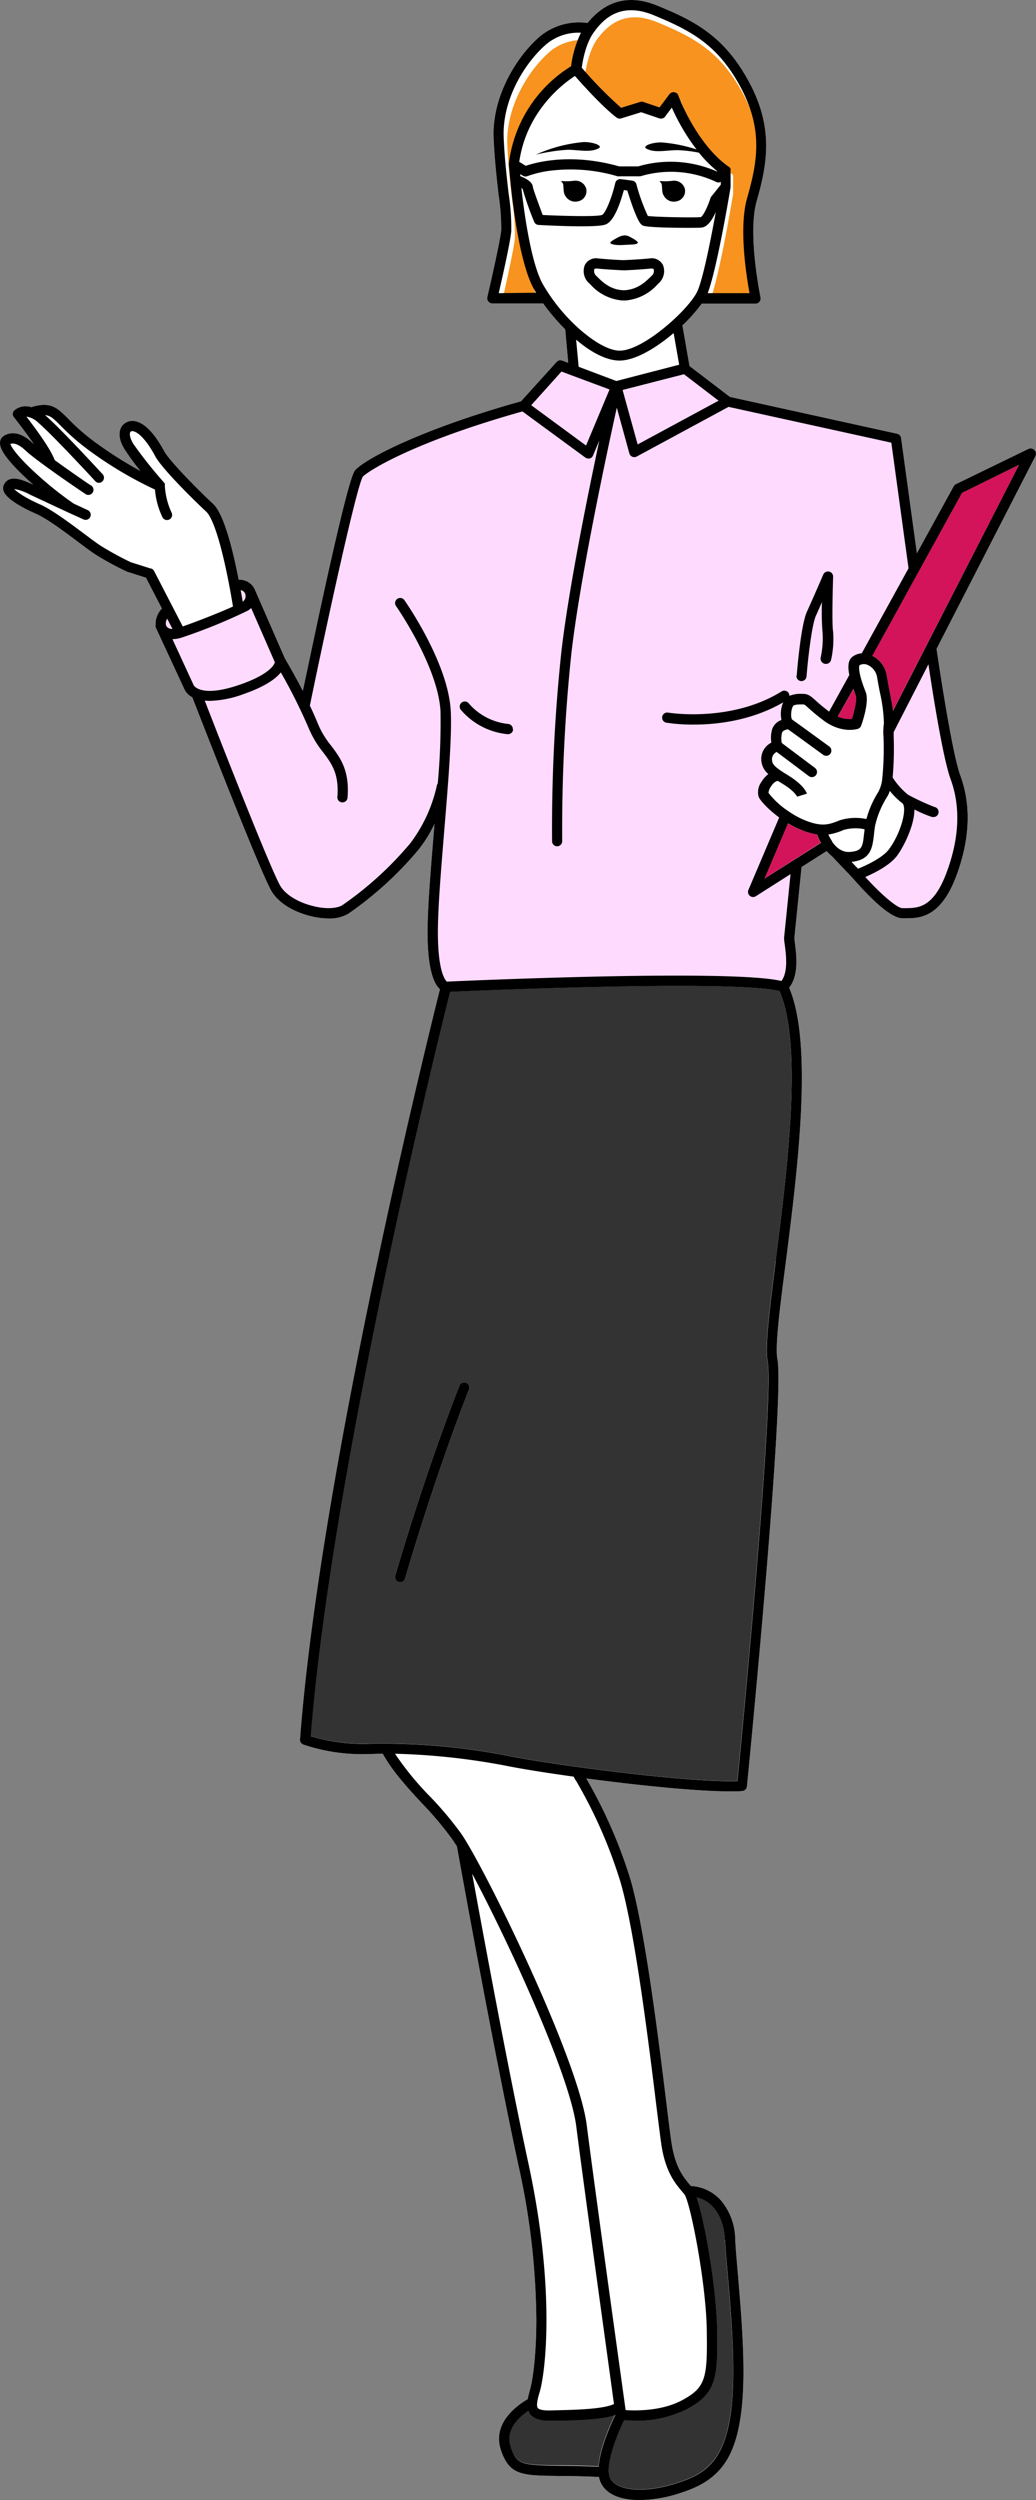
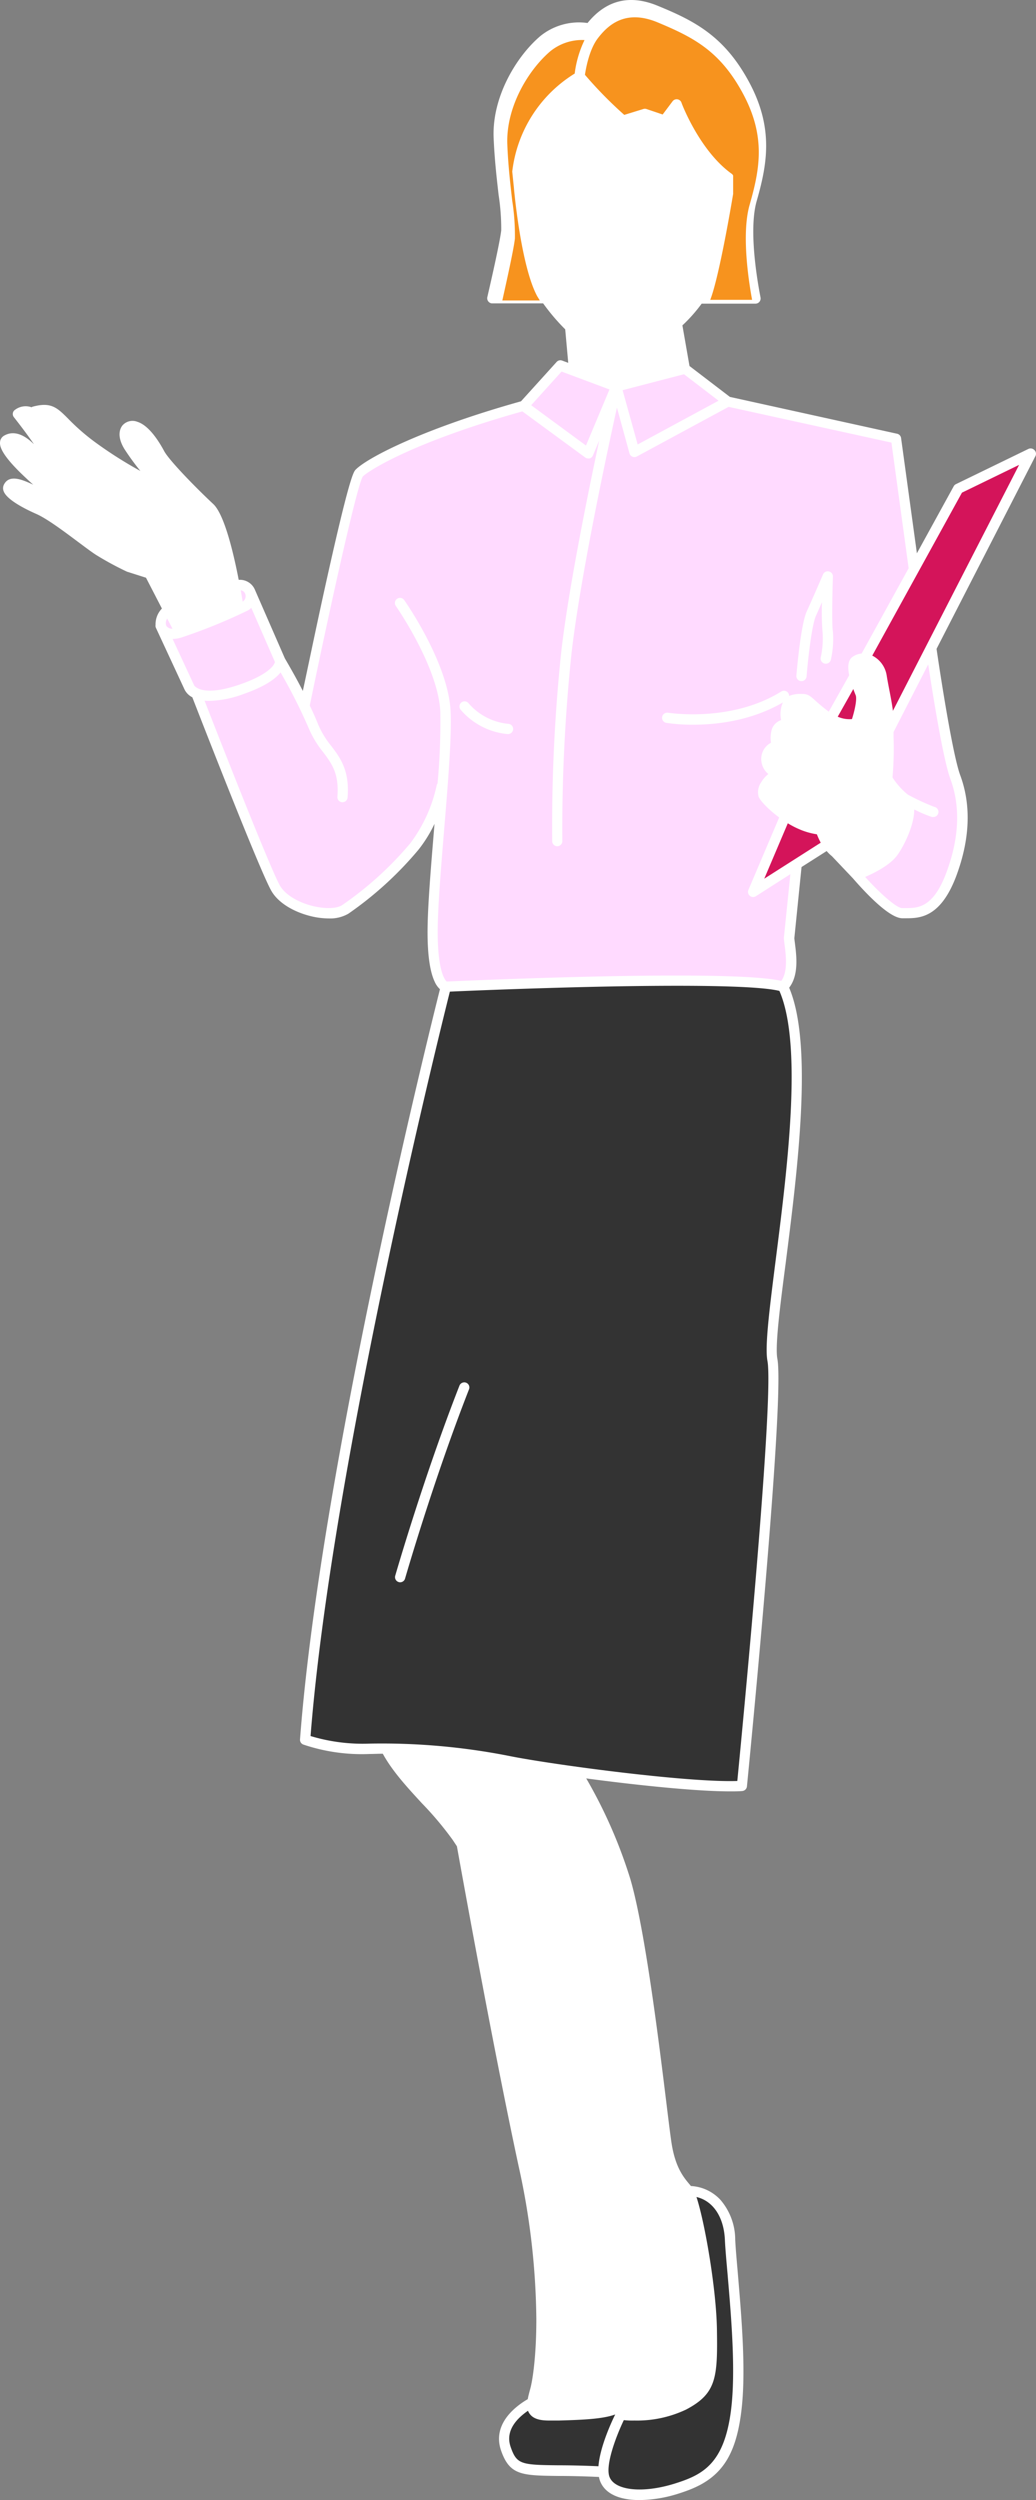
<svg xmlns="http://www.w3.org/2000/svg" width="277.241" height="668.943" viewBox="0 0 277.241 668.943">
  <rect x="0" y="0" width="277.241" height="668.943" fill="#808080" stroke="none" />
  <g transform="translate(0.009 0.004)">
    <g transform="translate(-0.009 -0.004)">
      <path d="M276.769,120.389a1.389,1.389,0,0,0-1.58-.269L255.8,129.544a1.333,1.333,0,0,0-.594.571l-9.849,17.928-4.236-30.881a1.367,1.367,0,0,0-1.121-1.121L195.319,106.2l-10.813-8.269-1.9-10.869a41.347,41.347,0,0,0,5.154-5.815h14.41a1.356,1.356,0,0,0,1.064-.515,1.389,1.389,0,0,0,.28-1.121c0-.168-3.552-16.9-1.042-25.772,2.756-9.659,4.673-19.351-1.938-31.733S185.918,5.6,175.979,1.536C168.516-1.546,162.219,0,157.221,6.152a16.427,16.427,0,0,0-12.673,3.53c-6.286,5.356-12.864,16.1-12.46,27.049.213,5.6.829,11.015,1.333,15.4a60.511,60.511,0,0,1,.706,9.468c-.392,3.653-3.7,17.76-3.731,17.928a1.356,1.356,0,0,0,.269,1.121,1.333,1.333,0,0,0,1.121.527h13.558a55.041,55.041,0,0,0,5.905,6.947l.807,8.964-1.625-.605a1.333,1.333,0,0,0-1.49.37l-9.524,10.522c-26.3,7.362-41.067,15.093-44.216,18.253-.583.583-1.67,1.681-8.5,32.708-2.319,10.555-4.482,21.066-5.67,26.534-2.241-4.381-4.482-8.124-4.818-8.729L68.14,157.646h0a4.348,4.348,0,0,0-4.269-2.5c-1.423-7.351-3.866-17.559-6.824-20.3-4.482-4.18-11.777-11.631-13.121-14.141s-4.056-6.88-7.171-7.844a3.552,3.552,0,0,0-4.023,1.008c-.56.717-1.625,2.756.605,6.353a67.566,67.566,0,0,0,4.224,5.793,110.609,110.609,0,0,1-12.023-7.631,57.047,57.047,0,0,1-7.283-6.331c-2.936-2.947-4.561-4.561-9.424-3.261a1.121,1.121,0,0,0-.392.179,4.729,4.729,0,0,0-4.628.84,1.356,1.356,0,0,0-.09,1.826c1.121,1.434,3.418,4.381,5.345,7.2l-.291-.258c-3.821-3.642-6.521-2.756-7.844-1.916a2.174,2.174,0,0,0-.93,1.67c-.1,1.121.426,3.362,6.185,8.863q1.378,1.311,2.689,2.488c-2.913-1.356-6.409-2.869-7.844,0a2.163,2.163,0,0,0-.067,1.737c.829,2.308,5.827,4.807,8.729,6.084s7.5,4.729,11.205,7.5c1.972,1.468,3.664,2.745,4.852,3.5a82.673,82.673,0,0,0,8.135,4.415.526.526,0,0,0,.168.067l5.009,1.591,4.258,8.247a6.051,6.051,0,0,0-1.7,4.4,1.322,1.322,0,0,0,.112.8l.168.359.067.146,7.418,15.979a4.65,4.65,0,0,0,2.073,2.062c2.084,5.356,18.018,46.322,21.133,51.768,1.748,3.081,5.715,5.6,10.589,6.8a20.63,20.63,0,0,0,4.773.605,9.76,9.76,0,0,0,5.244-1.255,94.594,94.594,0,0,0,18.78-17.133,36.023,36.023,0,0,0,4.292-6.925l-.134,1.647c-.885,10.7-1.726,20.8-1.726,27.352,0,6.1.639,10.544,1.894,13.211a6.006,6.006,0,0,0,1.423,2.039c-2.992,11.911-32.08,129.285-37.448,200.73a1.356,1.356,0,0,0,.885,1.378,48.944,48.944,0,0,0,17.794,2.521c1.121,0,2.241-.067,3.474-.067,2.577,4.706,6.577,9.031,10.443,13.233a88.518,88.518,0,0,1,8.269,9.838c.3.448.672,1.02,1.121,1.692.717,3.978,9.536,53.191,16.539,85.7a195.564,195.564,0,0,1,4.717,40.854c0,9.939-1.008,16.348-1.614,18.567-.269.986-.527,1.927-.684,2.813-3.832,2.241-9.513,6.981-7.115,13.827,2.308,6.566,5.6,6.6,15.239,6.723,2.925,0,6.5.067,10.936.269a6.04,6.04,0,0,0,.347,1.232c1.479,3.552,5.6,4.953,10.522,4.953a35.567,35.567,0,0,0,10.432-1.737c3.877-1.233,7.844-2.846,10.97-6.342s4.908-8.393,5.8-15.5c1.389-10.891,0-26.063-.919-37.156-.314-3.619-.594-6.723-.695-8.964a16.371,16.371,0,0,0-3.967-10.645,11.6,11.6,0,0,0-7.888-3.687l-.19-.235c-1.759-2.073-3.955-4.661-4.986-11.205-.28-1.782-.762-5.681-1.367-10.634-1.995-16.236-5.715-46.468-9.636-59.959a130.057,130.057,0,0,0-11.833-27.027c13.547,1.8,29.369,3.462,38.467,3.462,1.221,0,2.308,0,3.261-.09a1.378,1.378,0,0,0,1.277-1.233c.415-4.224,10.185-103.57,8.146-114.394-.65-3.362.672-13.782,2.241-25.772,3.137-24.651,7.407-58.267.908-73.551,2.633-3.362,1.961-8.617,1.546-11.878-.067-.527-.123-.986-.157-1.356l1.927-19.049,6.723-4.28a10.084,10.084,0,0,0,1.4,1.367l5.6,5.905c2.241,2.566,9.435,10.712,13.256,10.712h.919c3.675,0,9.233-.09,13.446-11.138,3.731-9.917,4.112-19.049,1.121-27.139-2.353-6.387-6.286-33.436-6.32-33.716v-.123l26.478-51.611A1.378,1.378,0,0,0,276.769,120.389Z" transform="translate(0.009 0.004)" fill="#fff" />
      <path d="M58.063,143.964a1.77,1.77,0,0,0,.616-2.073,1.457,1.457,0,0,0-1.2-.941c.213,1.177.392,2.241.527,3.037Z" transform="translate(6.938 16.992)" fill="#ffdaff" />
      <path d="M134.912,578.282h-2.7c-2.566,0-4.146-.527-5.054-1.692a3.36,3.36,0,0,1-.527-.93c-3.238,2.241-6.118,5.5-4.628,9.737,1.614,4.594,2.756,4.762,12.684,4.863,2.891,0,6.421.067,10.8.258.392-5.143,3.451-11.754,4.482-13.861C146.7,577.867,141.355,578.1,134.912,578.282Z" transform="translate(14.665 69.382)" fill="#333" />
      <path d="M62.046,150.3c-.314-1.938-1.053-6.365-2.1-11.026-2.353-10.589-4.18-13.547-5.054-14.354-3.709-3.451-11.934-11.609-13.67-14.869-1.9-3.552-4.045-6.062-5.6-6.577-.359-.112-.818-.146-1.02.1s-.37,1.356.784,3.216a118.25,118.25,0,0,0,8.09,10.443h0l.067.09.067.123a.224.224,0,0,1,0,.09.773.773,0,0,1,0,.146V118h0a19.721,19.721,0,0,0,1.77,7.138,1.378,1.378,0,0,1-.571,1.849,1.311,1.311,0,0,1-.639.157,1.356,1.356,0,0,1-1.21-.728,21.122,21.122,0,0,1-1.8-7.373,104.1,104.1,0,0,1-17.5-10.432,59.667,59.667,0,0,1-7.62-6.6c-1.9-1.9-2.813-2.813-4.258-2.913,4.135,3.552,14.981,15.362,15.452,15.867a1.378,1.378,0,0,1-1.008,2.241,1.333,1.333,0,0,1-1.008-.448c-.112-.123-11.362-12.326-15.306-15.687a5.715,5.715,0,0,0-3.149-1.546c2.151,2.824,6.387,8.426,7.6,11.653,4.482,3.182,9.547,6.633,9.625,6.723a1.367,1.367,0,1,1-1.524,2.241c-.527-.359-12.987-8.762-15.878-11.508-.975-.93-2.734-2.319-4.09-1.77.2.583,1.121,2.364,5.311,6.421a94.649,94.649,0,0,0,11.631,9.524l3.686,1.714A1.367,1.367,0,1,1,22,127.012l-3.776-1.759h0L7.8,120.39a13.693,13.693,0,0,0-4.269-1.535c.661.74,2.768,2.308,7.026,4.18,3.193,1.412,7.933,4.964,11.743,7.844,1.916,1.445,3.586,2.689,4.684,3.362a83.727,83.727,0,0,0,7.743,4.213l5.457,1.726a1.389,1.389,0,0,1,.807.684l7.642,14.78C52.465,154.3,58.426,151.932,62.046,150.3Z" transform="translate(0.311 11.948)" fill="#fff" />
      <path d="M147.8,93.516l-10.04-3.754h0l-2.779-1.042-8.135,9.009,14.668,10.791Z" transform="translate(15.298 10.697)" fill="#ffdaff" />
      <path d="M130.95,585.9c-.5,1.815-1.064,3.866-.549,4.482.168.213.84.717,3.44.639l2.1-.056c4.605-.112,12.057-.3,14.836-1.658-1.737-12.471-8.213-59.1-10.085-74.246-1.277-10.085-10-30.366-15.082-41.538-4.561-10.085-9.211-19.407-12.785-26.131,2.9,15.934,9.569,52.071,15.1,77.753C134.95,558.142,132.474,580.183,130.95,585.9Z" transform="translate(13.607 53.923)" fill="#fff" />
      <path d="M39.668,149.505l.078.179a1.815,1.815,0,0,0,1.625.728L39.96,147.69A2.241,2.241,0,0,0,39.668,149.505Z" transform="translate(4.782 17.804)" fill="#ffdaff" />
      <path d="M59.362,165.6c7.306-2.544,9.1-5.076,9.233-5.984L62.265,145.13a4.045,4.045,0,0,1-.874.695,146.07,146.07,0,0,1-17.727,7.227,8.033,8.033,0,0,1-2.454.415h0l5.748,12.382h0C47.014,166.005,49.054,169.2,59.362,165.6Z" transform="translate(4.977 17.495)" fill="#ffdaff" />
-       <path d="M161.982,35.9a39.453,39.453,0,0,1,9.468,1.961,55.588,55.588,0,0,1-6.622-11.205l-1.8,2.409a1.378,1.378,0,0,1-1.535.471l-4.863-1.647-5.356,1.658a1.345,1.345,0,0,1-1.233-.224c-3.8-2.891-9.166-8.875-11.138-11.127-3.081,1.983-12.931,9.3-14.869,22.971l1.714,1.02c2.532-.885,11.967-3.552,25.01.146h5.065a30.814,30.814,0,0,1,21.111,1.378l.078-.067a33.279,33.279,0,0,1-4.919-4.975,35.622,35.622,0,0,0-5.692-.684c-3.093,0-6.185.829-8.393-.415C156.861,36.868,159.326,35.9,161.982,35.9Zm-16.7,1.6c-2.241,1.244-5.311.415-8.4.415a49.3,49.3,0,0,0-8.4,1.244A39.4,39.4,0,0,1,141.3,35.8C143.975,35.9,146.407,36.868,145.286,37.507Z" transform="translate(14.958 2.198)" fill="#fff" />
      <path d="M150.212,30.238l5.1-1.569a1.345,1.345,0,0,1,.84,0l4.336,1.468,2.656-3.541a1.367,1.367,0,0,1,2.375.359c0,.123,4.841,12.908,13.446,19.049h0a.773.773,0,0,1,.146.123h0a.784.784,0,0,1,.146.19h0a.894.894,0,0,1,.09.179.156.156,0,0,1,0,.067v.179a.123.123,0,0,0,0,.056,1.362,1.362,0,0,1,0,.213V51.2a1.223,1.223,0,0,1,0,.2h0c-.157.93-3.653,22-6.129,28.327h11.205c-.852-4.594-2.913-17.536-.672-25.391,2.7-9.446,4.426-18.2-1.714-29.683S168.779,9.5,159.086,5.464c-8.673-3.586-13.312.8-16.035,4.392-2.241,3.025-3.115,7.989-3.362,9.659a109.159,109.159,0,0,0,10.522,10.723Z" transform="translate(16.846 0.502)" fill="#f7931e" />
      <path d="M149.251,86.927c-3.53,0-7.709-2.342-11.631-5.6l.65,7.317,10.085,3.8,16.808-4.359-1.479-8.471C158.988,83.543,153.4,86.927,149.251,86.927Z" transform="translate(16.596 9.599)" fill="#fff" />
      <path d="M152.714,108.151l21.648-11.709-9.255-7.082L148.68,93.629Z" transform="translate(17.929 10.774)" fill="#ffdaff" />
-       <path d="M127.57,45.129c.123.695,1.378,4.18,2.633,7.485,6.017.314,14.421.5,15.855,0,.818-.314,2.51-4.034,3.563-8.55a1.367,1.367,0,0,1,1.513-1.042l3.048.4a1.367,1.367,0,0,1,1.12,1.064,51.232,51.232,0,0,0,3.059,8.393c2.151.291,12.258.459,14.063.291.616-.359,1.826-2.734,2.555-5.065a1.345,1.345,0,0,1,.247-.448l2.544-3.137v-.751a1.345,1.345,0,0,1-1.255,0,28.416,28.416,0,0,0-20.035-1.524,1.5,1.5,0,0,1-.448.067h-5.479a1.423,1.423,0,0,1-.381,0,44.182,44.182,0,0,0-17.379-1.569,27.935,27.935,0,0,0-6.723,1.513,1.367,1.367,0,0,1-1.233-.09l-.706-.426v.515C125.587,42.765,127.492,43.729,127.57,45.129Zm34.736-1.569a13.446,13.446,0,0,0,2.3-.067h.134a2.779,2.779,0,0,1,.605-.067h0a2.969,2.969,0,0,1,2.936,2.241,2.813,2.813,0,0,1-2.32,3.362A3.025,3.025,0,0,1,162.6,47.4h0c-.493-.661-.359-2.241-.527-2.969s-1.188-.975.258-.874Zm-26.377,0a13.446,13.446,0,0,0,2.241-.067h.123a2.779,2.779,0,0,1,.605-.067h0a2.958,2.958,0,0,1,2.936,2.241,2.8,2.8,0,0,1-2.308,3.362,3.048,3.048,0,0,1-3.362-1.625h0c-.493-.661-.359-2.241-.515-2.969s-1.143-.975.3-.874Z" transform="translate(14.97 4.884)" fill="#fff" />
      <path d="M142.843,66.428c1.5,1.445,3.541,3.362,7.059,3.518,3.507-.1,5.6-2.073,7.059-3.518l.392-.392a1.692,1.692,0,0,0,.515-1.681c-.078-.19-.347-.269-.8-.224-2.846.3-6.947.471-7.115.482h-.1c-.179,0-4.269-.179-7.126-.482H142.5c-.3,0-.493.078-.56.235a1.714,1.714,0,0,0,.515,1.681Z" transform="translate(17.11 7.732)" fill="#fff" />
      <path d="M123.041,48.937l-.415-4.056h0a1.5,1.5,0,0,1,0-.224h0a35.633,35.633,0,0,1,16.7-26.13,28.809,28.809,0,0,1,2.633-8.964,13.446,13.446,0,0,0-9.166,3c-5.8,4.941-11.866,14.824-11.5,24.864.2,5.457.818,10.847,1.322,15.183a59.311,59.311,0,0,1,.706,10.085c-.336,3.07-2.5,12.628-3.362,16.55h10.029c-.235-.392-.471-.784-.684-1.121C124.946,70.081,123.12,49.856,123.041,48.937Z" transform="translate(14.468 1.155)" fill="#f7931e" />
      <path d="M139.794,82.374c4.213,3.81,8.225,5.995,11.015,5.995,6.421,0,18.6-11.127,20.774-15.844,1.513-3.272,3.642-14.074,4.964-21.29-.9,2.028-2.174,4.011-3.765,4.191-.381,0-1.995.078-4.045.078-4.381,0-10.791-.146-11.743-.616-.459-.235-1.031-.515-2.644-4.885-.583-1.558-1.121-3.261-1.49-4.482l-.919-.123c-.235.863-.605,2.118-1.053,3.362-1.658,4.65-3.081,5.6-4.011,5.905-2.555.852-15.239.213-17.749.067a1.345,1.345,0,0,1-1.21-.874,82.149,82.149,0,0,1-3.081-8.774l-.325-.213c.627,5.6,2.443,19.71,5.681,25.626A49.3,49.3,0,0,0,139.794,82.374Zm9.917-23.912c1.233-.728,2.4-1.233,3.686-.571.224.123,2.5,1.244,2.241,1.7s-1.345.4-3.743.538c-1.793.1-3.44-.134-3.586-.538S149.576,58.585,149.71,58.462ZM141.519,65.5a3.362,3.362,0,0,1,3.563-1.8c2.588.269,6.387.437,6.9.459s4.3-.19,6.891-.459a3.362,3.362,0,0,1,3.574,1.8,4.359,4.359,0,0,1-1.121,4.818l-.37.359a12.942,12.942,0,0,1-8.426,4.269,1.121,1.121,0,0,1-.269,0h-.538a.986.986,0,0,1-.269,0,12.908,12.908,0,0,1-8.471-4.236l-.381-.359a4.381,4.381,0,0,1-1.076-4.818Z" transform="translate(15.016 5.412)" fill="#fff" />
      <path d="M195.65,228.307a1.344,1.344,0,0,1-.885-.325,1.367,1.367,0,0,1-.381-1.58l8.236-19.385c-2.846-2.1-5.009-4.392-5.491-5.524a4.605,4.605,0,0,1,.65-3.855,8.169,8.169,0,0,1,1.939-2.241,5.244,5.244,0,0,1-1.894-4.292,4.886,4.886,0,0,1,2.6-4.079,8.292,8.292,0,0,1,.246-3.664,4.012,4.012,0,0,1,2.465-2.4,7.844,7.844,0,0,1,.471-4.717c-8.5,4.93-17.76,5.95-23.979,5.95a47.062,47.062,0,0,1-7.25-.5,1.371,1.371,0,0,1,.471-2.7c.213,0,16.808,2.723,30.332-5.681a1.367,1.367,0,0,1,1.882.437,1.311,1.311,0,0,1,.2.751,7.978,7.978,0,0,1,3.451-.527h.224c1.412,0,2.151.672,3.362,1.782.784.695,1.849,1.647,3.586,2.958l5.468-9.737c-.661-3.283.157-4.415.975-4.986a4.7,4.7,0,0,1,2.353-.829l12.583-22.836-4.605-33.616L189.084,97.15l-24.551,13.278a1.343,1.343,0,0,1-1.188.056,1.367,1.367,0,0,1-.784-.885L159.2,97.352c-2.846,12.908-9.95,46.177-12.18,65.976a449.72,449.72,0,0,0-2.432,50,1.378,1.378,0,0,1-1.345,1.389h0a1.367,1.367,0,0,1-1.367-1.345,448.214,448.214,0,0,1,2.387-50.345c1.815-16.136,6.835-41.1,10.2-56.889l-1.692,4.034a1.367,1.367,0,0,1-.9.784,1.412,1.412,0,0,1-.37,0,1.345,1.345,0,0,1-.807-.269L133.887,98.36c-28.909,8.124-40.9,15.687-42.7,17.424C89.459,118.63,81.615,154.621,77,177.077c.84,1.737,1.625,3.474,2.241,5.054a23.79,23.79,0,0,0,3.451,5.681c2.5,3.294,5,6.656,4.426,13.861a1.367,1.367,0,0,1-1.356,1.266h-.112a1.356,1.356,0,0,1-1.255-1.468c.482-6.208-1.513-8.874-3.821-11.945a26.5,26.5,0,0,1-3.8-6.264,145.669,145.669,0,0,0-7.586-15.06c-1.333,1.692-4.135,3.765-9.883,5.771a28.013,28.013,0,0,1-9.121,1.849,10.268,10.268,0,0,1-1.345-.056c3.754,9.636,17.469,44.686,20.169,49.471,1.367,2.4,4.762,4.482,8.852,5.491,3.362.8,6.4.695,7.844-.28a91.378,91.378,0,0,0,18.22-16.55,39.633,39.633,0,0,0,7.026-15.418,1.311,1.311,0,0,1,.247-.571,178.506,178.506,0,0,0,.74-19.194c-.583-12.034-11.81-28.147-11.922-28.316a1.368,1.368,0,0,1,2.241-1.569c.482.684,11.8,16.92,12.427,29.75.336,6.9-.728,19.654-1.748,31.98-.874,10.634-1.7,20.685-1.7,27.128,0,10.544,1.95,12.83,2.409,13.233,6.23-.28,76.117-3.362,89.529-.168,1.815-2.443,1.244-6.958.885-9.726-.078-.627-.146-1.121-.179-1.6a1.8,1.8,0,0,1,0-.246l1.737-17-9.233,5.905a1.356,1.356,0,0,1-.728.224Zm14.343-76.419c1.535-3.362,4.348-9.861,4.37-9.928a1.378,1.378,0,0,1,2.633.594c-.168,5.009-.314,13.054,0,14.746a25.7,25.7,0,0,1-.538,7.474,1.39,1.39,0,0,1-2.723-.56,23.645,23.645,0,0,0,.515-6.465,68.54,68.54,0,0,1-.179-8.337c-.583,1.3-1.121,2.577-1.6,3.6-1.2,2.656-2.241,12.639-2.521,16.27a1.378,1.378,0,0,1-1.367,1.255h-.112a1.367,1.367,0,0,1-1.255-1.479C207.349,167.675,208.379,155.451,209.993,151.887ZM130,184.7h-.123a18.814,18.814,0,0,1-12.494-6.5,1.378,1.378,0,0,1,.157-1.927,1.356,1.356,0,0,1,1.927.157,16.068,16.068,0,0,0,10.645,5.535A1.368,1.368,0,0,1,130,184.7Z" transform="translate(5.897 11.713)" fill="#ffdaff" />
      <path d="M209.684,200.07a26.376,26.376,0,0,1,3.2-7.272,9.558,9.558,0,0,0,1.053-3.686h0a80.354,80.354,0,0,0,.381-11c0-1.625,0-2.913,0-3.709a41.852,41.852,0,0,0-1.121-8.5c-.258-1.356-.5-2.633-.683-3.776a4.415,4.415,0,0,0-2.5-3.362,2.364,2.364,0,0,0-2.241.078c-.2.392-.258,2.342,1.658,7.115,1.008,2.51-.818,7.967-1.2,9.031a1.389,1.389,0,0,1-.863.852c-.168,0-4.381,1.4-9.3-2.308-1.826-1.378-2.947-2.376-3.765-3.1-1.121-1.008-1.255-1.121-1.569-1.121h-.224c-1.042,0-2.241,0-2.532.493-.594.975-.627,3.272-.179,3.586,1.345.941,9.558,6.925,9.905,7.183A1.381,1.381,0,0,1,198.1,182.8c-.078-.056-7.317-5.334-9.446-6.858-.549.1-1.389.347-1.58.908a6.152,6.152,0,0,0-.078,2.768l8.874,6.667a1.367,1.367,0,0,1-.829,2.465,1.311,1.311,0,0,1-.818-.28l-8.594-6.454a2.241,2.241,0,0,0-1.255,1.714c0,1.468.19,2.051,4.213,4.482,4.224,2.577,5.009,4.594,5.132,4.964l-2.622.807s-.627-1.445-3.955-3.485l-1.177-.728h-.19a2.969,2.969,0,0,0-1.513,1.277,3.642,3.642,0,0,0-.829,1.916,22.118,22.118,0,0,0,5.412,4.964h0a23.286,23.286,0,0,0,4.348,2.375c4.673,1.871,6.521,1.121,9.334,0A14.152,14.152,0,0,1,209.684,200.07Z" transform="translate(22.117 19.108)" fill="#fff" />
      <path d="M214.207,176.748v1.3a87.262,87.262,0,0,1-.28,10.847,19.183,19.183,0,0,0,4.112,4.605,61.622,61.622,0,0,0,7.059,3.272,1.367,1.367,0,0,1-.291,2.712h-.291a31.98,31.98,0,0,1-4.773-2.028c.056,4.168-2.8,9.917-4.594,12.326-1.927,2.611-6.107,4.695-8.538,5.737,3.866,4.292,8.438,8.393,9.928,8.337h.908c3.272,0,7.351-.067,10.847-9.356s3.866-17.771,1.121-25.223c-1.95-5.255-4.751-22.9-5.928-30.635Z" transform="translate(24.911 19.124)" fill="#ffdaff" />
      <path d="M166.1,581.486a30.635,30.635,0,0,1-13.861,2.947,19.861,19.861,0,0,1-2.824-.112c-2.241,4.695-5.031,12.326-3.8,15.273,1.513,3.642,9.087,4.359,17.592,1.658,7.328-2.319,13.076-5.244,14.892-19.564,1.345-10.6,0-25.615-.93-36.574-.325-3.653-.605-6.813-.706-9.054-.28-6.14-3.193-10.4-7.608-11.44,2.241,6.8,5.311,24.584,5.479,35.5C174.533,572.959,174.208,577.206,166.1,581.486Z" transform="translate(17.523 63.231)" fill="#333" />
      <path d="M213.365,204.5c3.362-4.572,4.975-11.284,3.518-12.393h0a20.17,20.17,0,0,1-3.261-3.2,7.094,7.094,0,0,1-.829,1.782,24.326,24.326,0,0,0-3.115,7.6c-.134.84-.224,1.625-.3,2.387-.359,3.294-.728,6.723-6.006,7.227l1.748,1.838C207.437,208.778,211.718,206.727,213.365,204.5Z" transform="translate(24.52 22.771)" fill="#fff" />
      <path d="M192.313,198.36a23.823,23.823,0,0,1-3.5-1.77l-6.3,14.824,15.116-9.636a17.7,17.7,0,0,1-1.031-2.241,19.049,19.049,0,0,1-4.292-1.177Z" transform="translate(22.008 23.697)" fill="#d4145a" />
-       <path d="M207.3,199.283c0-.392.09-.818.134-1.255a11.519,11.519,0,0,0-5.6.191,17.277,17.277,0,0,1-4.09,1.233,13.448,13.448,0,0,0,1.053,1.86h0c1.053,1.524,2.6,2.925,4.639,2.768C206.8,203.854,206.928,202.711,207.3,199.283Z" transform="translate(23.842 23.84)" fill="#fff" />
      <path d="M200.06,171.937a7.843,7.843,0,0,0,3.81.639c.807-2.5,1.378-5.435,1-6.376-.235-.594-.448-1.121-.639-1.67Z" transform="translate(24.121 19.833)" fill="#d4145a" />
      <path d="M142.15,424.912c-7.575-1.053-14.13-2.118-17.928-2.88A181.522,181.522,0,0,0,94.27,418.76a79.111,79.111,0,0,0,9.267,11.351,91.791,91.791,0,0,1,8.527,10.152c6.32,9.267,31.262,60.127,33.515,77.921,2.039,16.135,9.255,68.06,10.4,76.2,2.588.179,9.524.314,14.993-2.577,6.544-3.451,6.992-5.8,6.723-18.858s-4.482-34.321-5.984-36.294l-.56-.672c-1.882-2.241-4.482-5.255-5.6-12.561-.291-1.826-.74-5.6-1.378-10.735-1.983-16.158-5.681-46.233-9.547-59.522a127.739,127.739,0,0,0-11.934-27.217C142.52,425.606,142.307,425.248,142.15,424.912Z" transform="translate(11.372 50.473)" fill="#fff" />
      <path d="M151.409,235.636c-18.231.392-35.655,1.121-39.969,1.322-2.981,11.9-31.722,127.9-37.28,199.183a48.319,48.319,0,0,0,15.754,2.028,175.675,175.675,0,0,1,37.257,3.272c10.947,2.241,47.678,7.194,61.192,6.723,1.121-11.474,9.917-102.606,8.057-112.433-.717-3.843.56-13.906,2.174-26.646,3.115-24.461,7.362-57.841,1.031-72.318C195.916,235.827,184.385,234.953,151.409,235.636ZM116.56,343.374C106.991,367.813,99.529,393.741,99.45,394a1.367,1.367,0,0,1-1.311,1,1.119,1.119,0,0,1-.381-.056,1.367,1.367,0,0,1-.941-1.692c.078-.258,7.575-26.31,17.189-50.872a1.389,1.389,0,0,1,1.782-.784,1.367,1.367,0,0,1,.773,1.782Z" transform="translate(8.948 28.374)" fill="#333" />
      <path d="M208.31,162.04a7.182,7.182,0,0,1,3.866,5.378c.179,1.121.415,2.353.672,3.687.381,1.95.762,3.933.986,5.715L247.607,111l-15.3,7.44Z" transform="translate(25.116 13.382)" fill="#d4145a" />
-       <path d="M276.769,120.389a1.389,1.389,0,0,0-1.58-.269L255.8,129.544a1.333,1.333,0,0,0-.594.571l-9.849,17.928-4.236-30.881a1.367,1.367,0,0,0-1.121-1.121L195.319,106.2l-10.813-8.269-1.9-10.869a41.347,41.347,0,0,0,5.154-5.815h14.41a1.356,1.356,0,0,0,1.064-.515,1.389,1.389,0,0,0,.28-1.121c0-.168-3.552-16.9-1.042-25.772,2.756-9.659,4.673-19.351-1.938-31.733S185.918,5.6,175.979,1.536C168.516-1.546,162.219,0,157.221,6.152a16.427,16.427,0,0,0-12.673,3.53c-6.286,5.356-12.864,16.1-12.46,27.049.213,5.6.829,11.015,1.333,15.4a60.511,60.511,0,0,1,.706,9.468c-.392,3.653-3.7,17.76-3.731,17.928a1.356,1.356,0,0,0,.269,1.121,1.333,1.333,0,0,0,1.121.527h13.558a55.041,55.041,0,0,0,5.905,6.947l.807,8.964-1.625-.605a1.333,1.333,0,0,0-1.49.37l-9.524,10.522c-26.3,7.362-41.067,15.093-44.216,18.253-.583.583-1.67,1.681-8.5,32.708-2.319,10.555-4.482,21.066-5.67,26.534-2.241-4.381-4.482-8.124-4.818-8.729L68.14,157.646h0a4.348,4.348,0,0,0-4.269-2.5c-1.423-7.351-3.866-17.559-6.824-20.3-4.482-4.18-11.777-11.631-13.121-14.141s-4.056-6.88-7.171-7.844a3.552,3.552,0,0,0-4.023,1.008c-.56.717-1.625,2.756.605,6.353a67.566,67.566,0,0,0,4.224,5.793,110.609,110.609,0,0,1-12.023-7.631,57.047,57.047,0,0,1-7.283-6.331c-2.936-2.947-4.561-4.561-9.424-3.261a1.121,1.121,0,0,0-.392.179,4.729,4.729,0,0,0-4.628.84,1.356,1.356,0,0,0-.09,1.826c1.121,1.434,3.418,4.381,5.345,7.2l-.291-.258c-3.821-3.642-6.521-2.756-7.844-1.916a2.174,2.174,0,0,0-.93,1.67c-.1,1.121.426,3.362,6.185,8.863q1.378,1.311,2.689,2.488c-2.913-1.356-6.409-2.869-7.844,0a2.163,2.163,0,0,0-.067,1.737c.829,2.308,5.827,4.807,8.729,6.084s7.5,4.729,11.205,7.5c1.972,1.468,3.664,2.745,4.852,3.5a82.673,82.673,0,0,0,8.135,4.415.526.526,0,0,0,.168.067l5.009,1.591,4.258,8.247a6.051,6.051,0,0,0-1.7,4.4,1.322,1.322,0,0,0,.112.8l.168.359.067.146,7.418,15.979a4.65,4.65,0,0,0,2.073,2.062c2.084,5.356,18.018,46.322,21.133,51.768,1.748,3.081,5.715,5.6,10.589,6.8a20.63,20.63,0,0,0,4.773.605,9.76,9.76,0,0,0,5.244-1.255,94.594,94.594,0,0,0,18.78-17.133,36.023,36.023,0,0,0,4.292-6.925l-.134,1.647c-.885,10.7-1.726,20.8-1.726,27.352,0,6.1.639,10.544,1.894,13.211a6.006,6.006,0,0,0,1.423,2.039c-2.992,11.911-32.08,129.285-37.448,200.73a1.356,1.356,0,0,0,.885,1.378,48.944,48.944,0,0,0,17.794,2.521c1.121,0,2.241-.067,3.474-.067,2.577,4.706,6.577,9.031,10.443,13.233a88.518,88.518,0,0,1,8.269,9.838c.3.448.672,1.02,1.121,1.692.717,3.978,9.536,53.191,16.539,85.7a195.564,195.564,0,0,1,4.717,40.854c0,9.939-1.008,16.348-1.614,18.567-.269.986-.527,1.927-.684,2.813-3.832,2.241-9.513,6.981-7.115,13.827,2.308,6.566,5.6,6.6,15.239,6.723,2.925,0,6.5.067,10.936.269a6.04,6.04,0,0,0,.347,1.232c1.479,3.552,5.6,4.953,10.522,4.953a35.567,35.567,0,0,0,10.432-1.737c3.877-1.233,7.844-2.846,10.97-6.342s4.908-8.393,5.8-15.5c1.389-10.891,0-26.063-.919-37.156-.314-3.619-.594-6.723-.695-8.964a16.371,16.371,0,0,0-3.967-10.645,11.6,11.6,0,0,0-7.888-3.687l-.19-.235c-1.759-2.073-3.955-4.661-4.986-11.205-.28-1.782-.762-5.681-1.367-10.634-1.995-16.236-5.715-46.468-9.636-59.959a130.057,130.057,0,0,0-11.833-27.027c13.547,1.8,29.369,3.462,38.467,3.462,1.221,0,2.308,0,3.261-.09a1.378,1.378,0,0,0,1.277-1.233c.415-4.224,10.185-103.57,8.146-114.394-.65-3.362.672-13.782,2.241-25.772,3.137-24.651,7.407-58.267.908-73.551,2.633-3.362,1.961-8.617,1.546-11.878-.067-.527-.123-.986-.157-1.356l1.927-19.049,6.723-4.28a10.084,10.084,0,0,0,1.4,1.367l5.6,5.905c2.241,2.566,9.435,10.712,13.256,10.712h.919c3.675,0,9.233-.09,13.446-11.138,3.731-9.917,4.112-19.049,1.121-27.139-2.353-6.387-6.286-33.436-6.32-33.716v-.123l26.478-51.611A1.378,1.378,0,0,0,276.769,120.389ZM183.027,100.13l9.255,7.082-21.648,11.7L166.6,104.343Zm-8.09-96.062c9.737,4.034,17.11,7.776,23.262,19.284s4.4,20.248,1.714,29.694c-2.241,7.844-.19,20.8.661,25.391H189.369c2.476-6.331,5.984-27.4,6.129-28.327h0a.983.983,0,0,0,0-.19V45.7a1.245,1.245,0,0,0,0-.213.48.48,0,0,0,0-.056.84.84,0,0,0,0-.179V45.18A.863.863,0,0,0,195.42,45h0a1.221,1.221,0,0,0-.146-.19h0l-.3-.213h0c-8.662-6.1-13.446-18.881-13.446-19.049a1.378,1.378,0,0,0-2.387-.347l-2.656,3.541-4.336-1.468a1.345,1.345,0,0,0-.84,0l-5.1,1.569a110.121,110.121,0,0,1-10.533-10.723c.213-1.67,1.042-6.633,3.362-9.659C161.625,4.864,166.252.482,174.936,4.068Zm-1.58,53.718a51.23,51.23,0,0,1-3.037-8.393,1.367,1.367,0,0,0-1.121-1.064l-3.048-.4a1.367,1.367,0,0,0-1.513,1.042c-1.053,4.482-2.745,8.236-3.563,8.55-1.434.482-9.838.291-15.855,0-1.255-3.362-2.51-6.79-2.633-7.485-.078-1.4-1.983-2.364-3.362-2.913V46.6l.706.426a1.367,1.367,0,0,0,1.233.09,27.934,27.934,0,0,1,6.723-1.513,44.182,44.182,0,0,1,17.379,1.569,1.423,1.423,0,0,0,.381,0h5.479a1.5,1.5,0,0,0,.448-.067,28.416,28.416,0,0,1,20.057,1.558,1.345,1.345,0,0,0,1.255,0v.751l-2.532,3.16a1.344,1.344,0,0,0-.247.448c-.728,2.331-1.938,4.706-2.555,5.065-1.938.179-12.046-.011-14.2-.3ZM153.848,20.327c1.972,2.241,7.339,8.236,11.138,11.127a1.345,1.345,0,0,0,1.233.224l5.356-1.658,4.863,1.647a1.378,1.378,0,0,0,1.535-.471l1.8-2.409A55.589,55.589,0,0,0,186.4,39.992a39.453,39.453,0,0,0-9.468-1.894c-2.656,0-5.121,1.02-3.978,1.658,2.241,1.244,5.3.415,8.393.415a35.622,35.622,0,0,1,5.692.684,33.28,33.28,0,0,0,4.919,4.975l-.078.067a30.814,30.814,0,0,0-21.111-1.378H165.7c-13.043-3.7-22.478-1.031-25.01-.146L138.945,43.3C140.918,29.627,150.767,22.31,153.848,20.327Zm-20.4,58.11c.908-3.922,3.07-13.446,3.362-16.55A59.307,59.307,0,0,0,136.1,51.8c-.493-4.336-1.121-9.726-1.322-15.183-.37-10.085,5.7-19.923,11.5-24.864a13.446,13.446,0,0,1,9.177-3,28.808,28.808,0,0,0-2.633,8.964,35.666,35.666,0,0,0-16.673,26.131h0a.751.751,0,0,0,0,.224h0l.4,4.056c.078.919,1.9,21.144,6.253,29.077.213.381.437.773.672,1.121ZM145.2,75.949c-3.238-5.916-5.054-20-5.681-25.626l.325.213a82.142,82.142,0,0,0,3.081,8.774,1.345,1.345,0,0,0,1.21.874c2.51.146,15.194.784,17.749-.067.93-.3,2.353-1.255,4.011-5.905.448-1.289.818-2.544,1.053-3.362l.919.123c.347,1.121.908,2.88,1.49,4.482,1.614,4.37,2.241,4.65,2.644,4.885.952.471,7.362.616,11.743.616,2.051,0,3.664,0,4.045-.078,1.591-.179,2.869-2.163,3.765-4.191-1.322,7.261-3.451,18.063-4.964,21.29-2.174,4.717-14.354,15.844-20.774,15.844-2.79,0-6.8-2.241-11.015-5.995a49.3,49.3,0,0,1-9.6-11.877Zm8.964,14.925c3.922,3.362,8.1,5.6,11.631,5.6,4.168,0,9.76-3.362,14.466-7.362l1.479,8.471-16.808,4.359-10.085-3.8Zm-3.911,8.538,2.768,1.042h0l10.085,3.754-6.286,15L142.15,108.422ZM65.6,158.879a1.77,1.77,0,0,1-.616,2.073h-.056c-.134-.818-.314-1.86-.527-3.037a1.457,1.457,0,0,1,1.2.964Zm-25.156-6.723-5.457-1.726a83.732,83.732,0,0,1-7.743-4.213c-1.121-.695-2.768-1.938-4.684-3.362-3.81-2.846-8.55-6.4-11.743-7.844-4.258-1.871-6.365-3.44-7.026-4.18a13.692,13.692,0,0,1,4.269,1.535l10.421,4.863h0l3.787,1.714a1.367,1.367,0,1,0,1.121-2.488L19.7,134.743a94.65,94.65,0,0,1-11.631-9.524c-4.2-4.056-5.11-5.838-5.311-6.421,1.356-.549,3.115.84,4.09,1.77,2.891,2.745,15.351,11.205,15.878,11.508a1.367,1.367,0,1,0,1.524-2.241c-.078,0-5.188-3.507-9.625-6.723-1.177-3.216-5.412-8.818-7.564-11.642a5.715,5.715,0,0,1,3.126,1.58c3.944,3.362,15.194,15.586,15.306,15.687a1.333,1.333,0,0,0,1.008.448,1.378,1.378,0,0,0,1.008-2.241c-.471-.5-11.317-12.326-15.452-15.867,1.445.1,2.353,1.008,4.258,2.913a59.667,59.667,0,0,0,7.62,6.6,104.1,104.1,0,0,0,17.525,10.4,21.122,21.122,0,0,0,2.017,7.429,1.356,1.356,0,0,0,1.21.728,1.311,1.311,0,0,0,.639-.157,1.378,1.378,0,0,0,.571-1.849,19.721,19.721,0,0,1-1.793-7.16h0v-.325a.773.773,0,0,0,0-.146.224.224,0,0,0,0-.09l-.067-.123-.067-.09h0a118.248,118.248,0,0,1-8.292-10.432c-1.121-1.86-1.02-2.913-.784-3.216s.661-.213,1.02-.1c1.569.515,3.709,3.025,5.6,6.577,1.737,3.261,9.961,11.418,13.67,14.869.874.807,2.7,3.765,5.054,14.354,1.042,4.661,1.782,9.087,2.1,11.026-3.619,1.636-9.58,4-13.446,5.322l-7.642-14.78a1.389,1.389,0,0,0-.807-.728Zm5.7,16.113a1.815,1.815,0,0,1-1.625-.728l-.078-.179a2.241,2.241,0,0,1,.291-1.815Zm0,2.745h0A8.035,8.035,0,0,0,48.6,170.6a146.07,146.07,0,0,0,17.727-7.227,4.045,4.045,0,0,0,.874-.695l6.331,14.488c-.134.908-1.927,3.44-9.233,5.984-10.309,3.6-12.326.4-12.438.258h0Zm95.3,408.07c-5.535-25.682-12.2-61.819-15.1-77.753,3.574,6.723,8.225,16.091,12.785,26.13,5.087,11.205,13.8,31.442,15.082,41.538,1.916,15.149,8.393,61.774,10.085,74.246-2.779,1.356-10.23,1.546-14.836,1.658l-2.1.056c-2.6.078-3.272-.426-3.44-.639-.515-.65,0-2.7.549-4.482C146.072,634.1,148.548,612.061,141.444,579.084ZM136.7,654.82c-1.49-4.236,1.389-7.519,4.628-9.737a3.631,3.631,0,0,0,.515.93c.919,1.121,2.5,1.692,5.065,1.692h2.7c6.443-.157,11.821-.392,15.06-1.558-1.031,2.107-4.09,8.718-4.482,13.861-4.381-.19-7.911-.235-10.8-.258C139.416,659.583,138.273,659.414,136.7,654.82Zm57.315-55.488c.1,2.241.381,5.4.706,9.054.952,10.959,2.241,25.974.93,36.574-1.815,14.32-7.564,17.245-14.892,19.564-8.5,2.7-16.079,1.983-17.592-1.658-1.233-2.936,1.535-10.578,3.8-15.273.672,0,1.647.112,2.824.112a30.634,30.634,0,0,0,13.861-2.992c8.113-4.28,8.437-8.527,8.236-21.29-.168-10.914-3.2-28.7-5.479-35.5,4.37,1.008,7.283,5.266,7.563,11.407Zm-39.89-122.9a127.741,127.741,0,0,1,11.934,27.217c3.866,13.289,7.563,43.364,9.547,59.522.639,5.177,1.121,8.908,1.378,10.735,1.121,7.306,3.731,10.342,5.6,12.561l.56.672c1.524,1.972,5.782,23.352,5.984,36.294s-.235,15.407-6.723,18.858c-5.468,2.891-12.4,2.756-14.993,2.577-1.121-8.157-8.359-60.082-10.4-76.2-2.241-17.794-27.195-68.654-33.515-77.921a91.788,91.788,0,0,0-8.527-10.152,79.107,79.107,0,0,1-9.267-11.351,181.521,181.521,0,0,1,29.873,3.249c3.765.762,10.32,1.826,17.928,2.88.157.336.37.695.571,1.053Zm53.449-138.944c-1.614,12.74-2.891,22.8-2.174,26.646,1.86,9.827-6.936,100.959-8.057,112.433-13.513.459-50.244-4.482-61.192-6.723A175.678,175.678,0,0,0,98.9,466.573a48.32,48.32,0,0,1-15.755-2.028c5.6-71.287,34.3-187.283,37.28-199.183,4.314-.19,21.738-.93,39.969-1.322,32.977-.706,44.507.19,48.182,1.121,6.32,14.466,2.084,47.846-1.042,72.307Zm2.241-86.582a1.806,1.806,0,0,0,0,.247,15.135,15.135,0,0,0,.179,1.6c.359,2.768.93,7.283-.885,9.726-13.446-3.2-83.3-.112-89.529.168-.459-.4-2.409-2.689-2.409-13.233,0-6.443.829-16.494,1.7-27.128,1.02-12.326,2.084-25.077,1.748-31.98-.627-12.83-11.945-29.066-12.427-29.75a1.368,1.368,0,0,0-2.241,1.569c.112.168,11.34,16.281,11.922,28.316a178.494,178.494,0,0,1-.74,19.194,1.311,1.311,0,0,0-.247.571,39.633,39.633,0,0,1-7.082,15.4,91.379,91.379,0,0,1-18.152,16.55c-1.479.975-4.572,1.12-7.844.28-4.09-.986-7.485-3.093-8.852-5.491-2.734-4.785-16.449-39.834-20.169-49.471.415,0,.863.056,1.345.056a28.013,28.013,0,0,0,9.121-1.849c5.748-2.006,8.55-4.079,9.883-5.771a145.669,145.669,0,0,1,7.519,15.06,26.5,26.5,0,0,0,3.8,6.309c2.308,3.07,4.3,5.737,3.821,11.945a1.356,1.356,0,0,0,1.255,1.468h.112A1.367,1.367,0,0,0,93,213.381c.571-7.239-1.927-10.578-4.348-13.8a23.789,23.789,0,0,1-3.5-5.726c-.639-1.58-1.423-3.362-2.241-5.054,4.617-22.41,12.46-58.446,14.186-61.292,1.8-1.726,13.794-9.3,42.7-17.424l16.808,12.326a1.345,1.345,0,0,0,.807.269,1.412,1.412,0,0,0,.37,0,1.367,1.367,0,0,0,.9-.784l1.692-4.034c-3.362,15.788-8.381,40.753-10.2,56.889a448.211,448.211,0,0,0-2.443,50.345,1.367,1.367,0,0,0,1.367,1.345h0a1.378,1.378,0,0,0,1.345-1.389,449.722,449.722,0,0,1,2.431-50c2.241-19.8,9.334-53.068,12.18-65.976l3.362,12.247a1.367,1.367,0,0,0,.784.885,1.343,1.343,0,0,0,1.188-.056l24.573-13.289,43.555,9.58,4.605,33.616L230.6,174.8a4.7,4.7,0,0,0-2.353.829c-.818.571-1.636,1.7-.975,4.986l-5.412,9.782c-1.737-1.311-2.8-2.241-3.586-2.958-1.244-1.121-1.983-1.782-3.362-1.782h-.224a7.978,7.978,0,0,0-3.451.527,1.311,1.311,0,0,0-.2-.751,1.367,1.367,0,0,0-1.882-.437c-13.525,8.4-30.12,5.715-30.332,5.681a1.371,1.371,0,1,0-.471,2.7,47.065,47.065,0,0,0,7.25.5c6.219,0,15.474-1.02,23.979-5.95a7.844,7.844,0,0,0-.471,4.717,4.011,4.011,0,0,0-2.465,2.4,8.292,8.292,0,0,0-.247,3.664,4.885,4.885,0,0,0-2.689,4.1,5.244,5.244,0,0,0,1.894,4.3,8.169,8.169,0,0,0-1.938,2.241,4.605,4.605,0,0,0-.65,3.855c.482,1.121,2.644,3.429,5.491,5.524l-8.236,19.385a1.367,1.367,0,0,0,.381,1.58,1.333,1.333,0,0,0,1.614.1l9.278-5.905Zm26.612-53.7a80.35,80.35,0,0,1-.325,10.981h0a9.558,9.558,0,0,1-1.053,3.687,26.377,26.377,0,0,0-3.2,7.272,14.152,14.152,0,0,0-7.126.336c-2.812,1.121-4.661,1.871-9.334,0a22.848,22.848,0,0,1-4.336-2.375h0a22.119,22.119,0,0,1-5.412-4.964,3.642,3.642,0,0,1,.829-1.916,2.969,2.969,0,0,1,1.513-1.277h.19l1.177.728c3.362,2.039,3.944,3.474,3.955,3.485l2.622-.807c-.123-.37-.908-2.387-5.132-4.964-4.023-2.454-4.213-3.037-4.213-4.482a2.241,2.241,0,0,1,1.255-1.714l8.594,6.454a1.311,1.311,0,0,0,.818.28,1.367,1.367,0,0,0,.829-2.465L209.2,198.8a6.151,6.151,0,0,1,.078-2.768c.19-.56,1.031-.807,1.58-.908,2.129,1.524,9.368,6.8,9.446,6.858a1.381,1.381,0,0,0,1.614-2.241c-.347-.258-8.561-6.241-9.905-7.183-.448-.314-.415-2.611.179-3.586.3-.493,1.49-.493,2.532-.493h.224c.314,0,.437.078,1.569,1.121.818.728,1.938,1.726,3.765,3.1,4.919,3.709,9.132,2.364,9.3,2.308a1.389,1.389,0,0,0,.863-.852c.381-1.064,2.241-6.521,1.2-9.031-1.916-4.773-1.86-6.723-1.658-7.115a2.364,2.364,0,0,1,2.241-.078,4.415,4.415,0,0,1,2.5,3.362c.179,1.121.426,2.42.684,3.776a41.851,41.851,0,0,1,1.121,8.5A15.064,15.064,0,0,0,236.431,197.212Zm4.975,17.637h0c1.457,1.121-.146,7.844-3.518,12.393-1.647,2.241-5.972,4.28-8.281,5.21l-1.748-1.838c5.278-.527,5.6-3.933,6.006-7.227.078-.762.168-1.546.3-2.387a24.327,24.327,0,0,1,3.115-7.6,7.092,7.092,0,0,0,.829-1.782,20.169,20.169,0,0,0,3.249,3.227Zm-36.843,20.259,6.3-14.824a23.822,23.822,0,0,0,3.5,1.77,19.047,19.047,0,0,0,4.292,1.221,17.7,17.7,0,0,0,1.031,2.241Zm18.152-9.939h0a13.444,13.444,0,0,1-1.053-1.86,17.278,17.278,0,0,0,4.09-1.233,11.519,11.519,0,0,1,5.6-.19c0,.437-.1.863-.134,1.255-.37,3.429-.493,4.572-3.821,4.818-2.174.134-3.675-1.266-4.729-2.734Zm6.264-39.162c.381.941-.19,3.877-1,6.376a7.844,7.844,0,0,1-3.81-.639l4.168-7.407C228.587,184.886,228.744,185.435,228.979,186.007Zm25.38,22.41c2.745,7.451,2.376,15.934-1.121,25.223s-7.575,9.323-10.847,9.356h-.908c-1.49,0-6.062-4.045-9.928-8.337,2.432-1.042,6.611-3.126,8.538-5.737,1.793-2.432,4.65-8.18,4.594-12.326a31.978,31.978,0,0,0,4.773,2.028h.291a1.367,1.367,0,0,0,.291-2.712,61.628,61.628,0,0,1-7.059-3.272,19.183,19.183,0,0,1-4.112-4.605,87.264,87.264,0,0,0,.28-10.847v-1.3l9.3-18.13C249.585,185.469,252.387,203.117,254.359,208.417Zm-15.4-18.175c-.224-1.782-.605-3.765-.986-5.715-.258-1.333-.493-2.588-.672-3.687a7.182,7.182,0,0,0-3.866-5.378l24-43.6,15.273-7.485Zm-25.772-9.424c.112-1.389,1.121-13.614,2.756-17.178,1.535-3.362,4.348-9.861,4.37-9.928a1.378,1.378,0,0,1,2.633.594c-.168,5.009-.314,13.054,0,14.746a25.7,25.7,0,0,1-.538,7.474,1.427,1.427,0,0,1-2.79-.605,23.644,23.644,0,0,0,.515-6.465,68.54,68.54,0,0,1-.179-8.337c-.583,1.3-1.121,2.577-1.6,3.6-1.2,2.656-2.241,12.639-2.521,16.27a1.378,1.378,0,0,1-1.367,1.255h-.112a1.367,1.367,0,0,1-1.233-1.468Zm-75.882,14.376a1.356,1.356,0,0,1-1.356,1.255h-.123a18.814,18.814,0,0,1-12.494-6.5,1.378,1.378,0,0,1,.157-1.927,1.356,1.356,0,0,1,1.927.157,16.068,16.068,0,0,0,10.645,5.535,1.367,1.367,0,0,1,1.177,1.434ZM125.5,371.744c-9.569,24.439-17.032,50.367-17.11,50.625a1.367,1.367,0,0,1-1.311,1,1.119,1.119,0,0,1-.381-.056,1.367,1.367,0,0,1-.941-1.692c.078-.258,7.575-26.31,17.189-50.872a1.389,1.389,0,0,1,1.782-.784,1.367,1.367,0,0,1,.773,1.782ZM143.428,41.359A39.4,39.4,0,0,1,156.246,38c2.656,0,5.121,1.02,3.989,1.658-2.241,1.244-5.311.415-8.4.415a49.3,49.3,0,0,0-8.4,1.289Zm13.446,9.166a2.8,2.8,0,0,1-2.308,3.362,3.048,3.048,0,0,1-3.362-1.625h0c-.493-.661-.359-2.241-.515-2.969s-1.221-.919.224-.818a13.445,13.445,0,0,0,2.241-.067h.123a2.779,2.779,0,0,1,.605-.067h0a2.958,2.958,0,0,1,2.992,2.185Zm26.388,0a2.813,2.813,0,0,1-2.319,3.362,3.025,3.025,0,0,1-3.362-1.625h0c-.493-.661-.359-2.241-.527-2.969s-1.221-.919.224-.818a13.446,13.446,0,0,0,2.3-.067h.134a2.779,2.779,0,0,1,.605-.067h0A2.969,2.969,0,0,1,183.262,50.525ZM163.328,64.991c-.112-.314,1.255-1.042,1.4-1.121,1.233-.728,2.4-1.233,3.686-.571.224.123,2.5,1.244,2.241,1.7s-1.345.4-3.743.538C165.121,65.674,163.474,65.439,163.328,64.991Zm-5.334,11.127a12.908,12.908,0,0,0,8.426,4.269.986.986,0,0,0,.269,0h.538a1.121,1.121,0,0,0,.269,0,12.942,12.942,0,0,0,8.426-4.269l.37-.359a4.359,4.359,0,0,0,1.121-4.818,3.362,3.362,0,0,0-3.574-1.8c-2.588.269-6.387.437-6.891.459s-4.3-.19-6.9-.459a3.362,3.362,0,0,0-3.563,1.8,4.381,4.381,0,0,0,1.121,4.818Zm.986-4.034c.067-.157.258-.235.56-.235h.235c2.857.3,6.947.471,7.127.482h.112c.168,0,4.269-.179,7.115-.482.448,0,.717,0,.8.224a1.692,1.692,0,0,1-.515,1.681l-.392.392c-1.5,1.445-3.552,3.362-7.059,3.518-3.518-.1-5.6-2.073-7.059-3.518l-.4-.392a1.714,1.714,0,0,1-.471-1.67Z" transform="translate(0.009 0.004)" />
    </g>
  </g>
</svg>